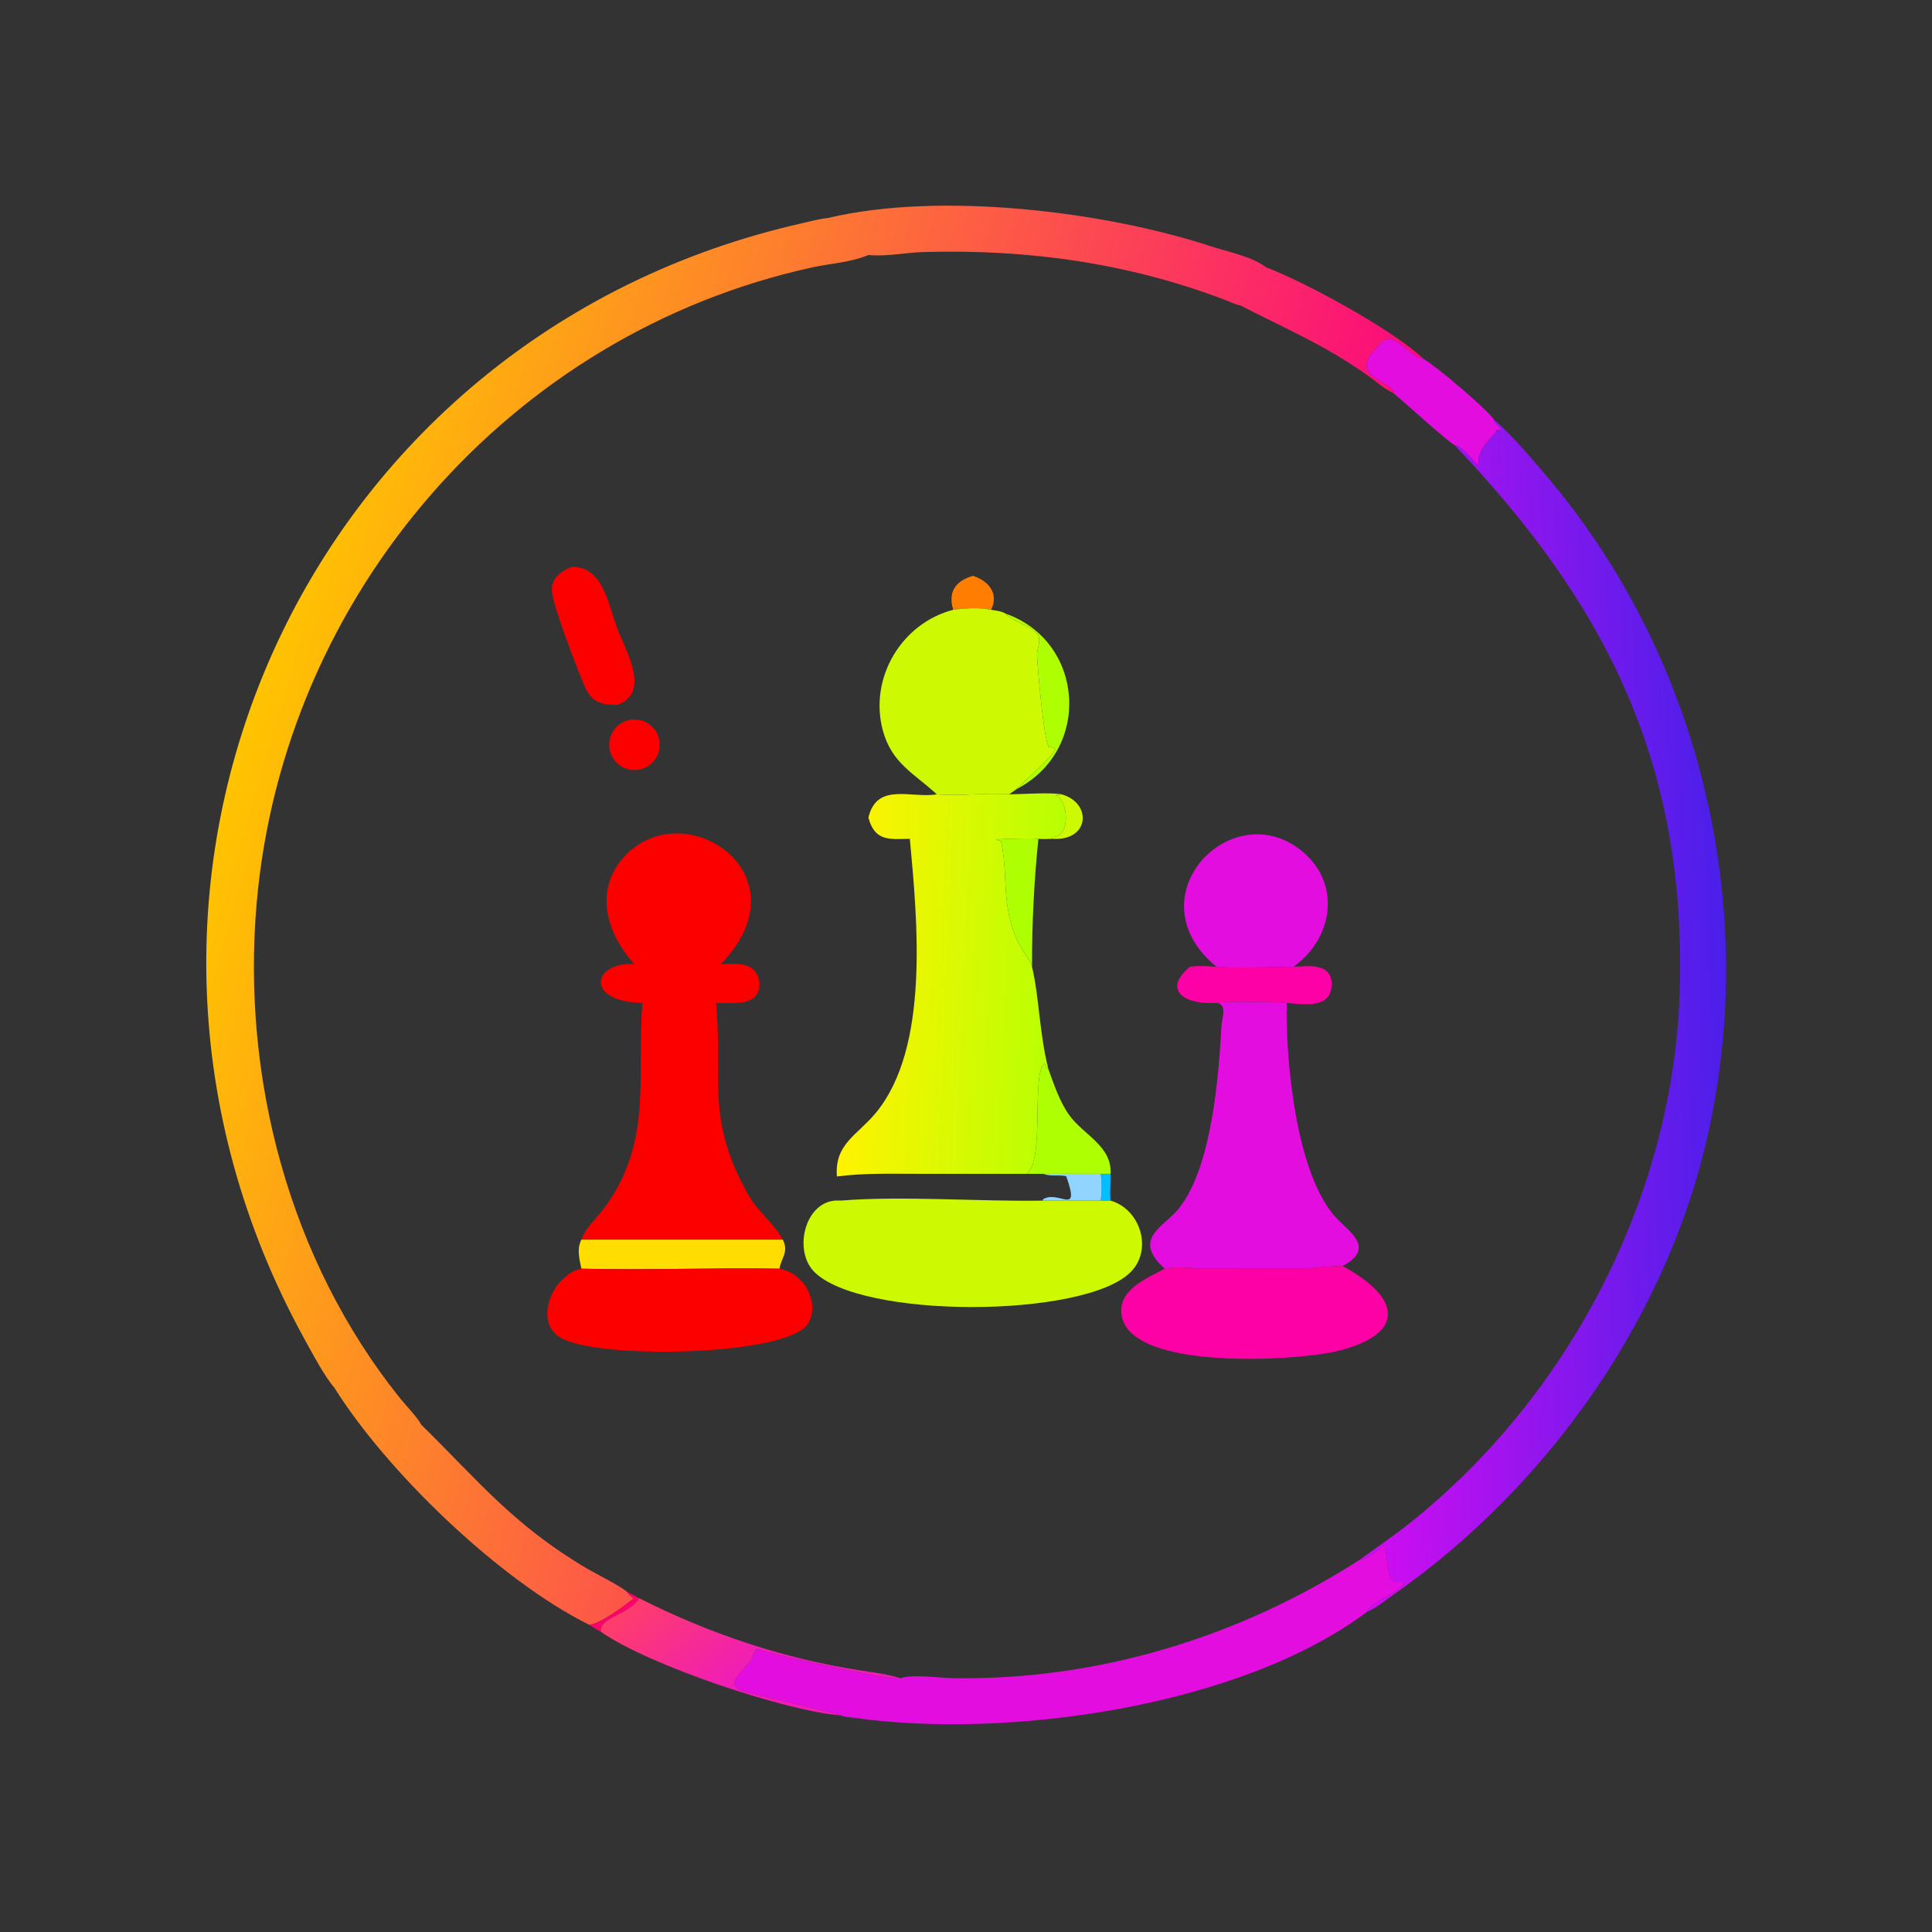
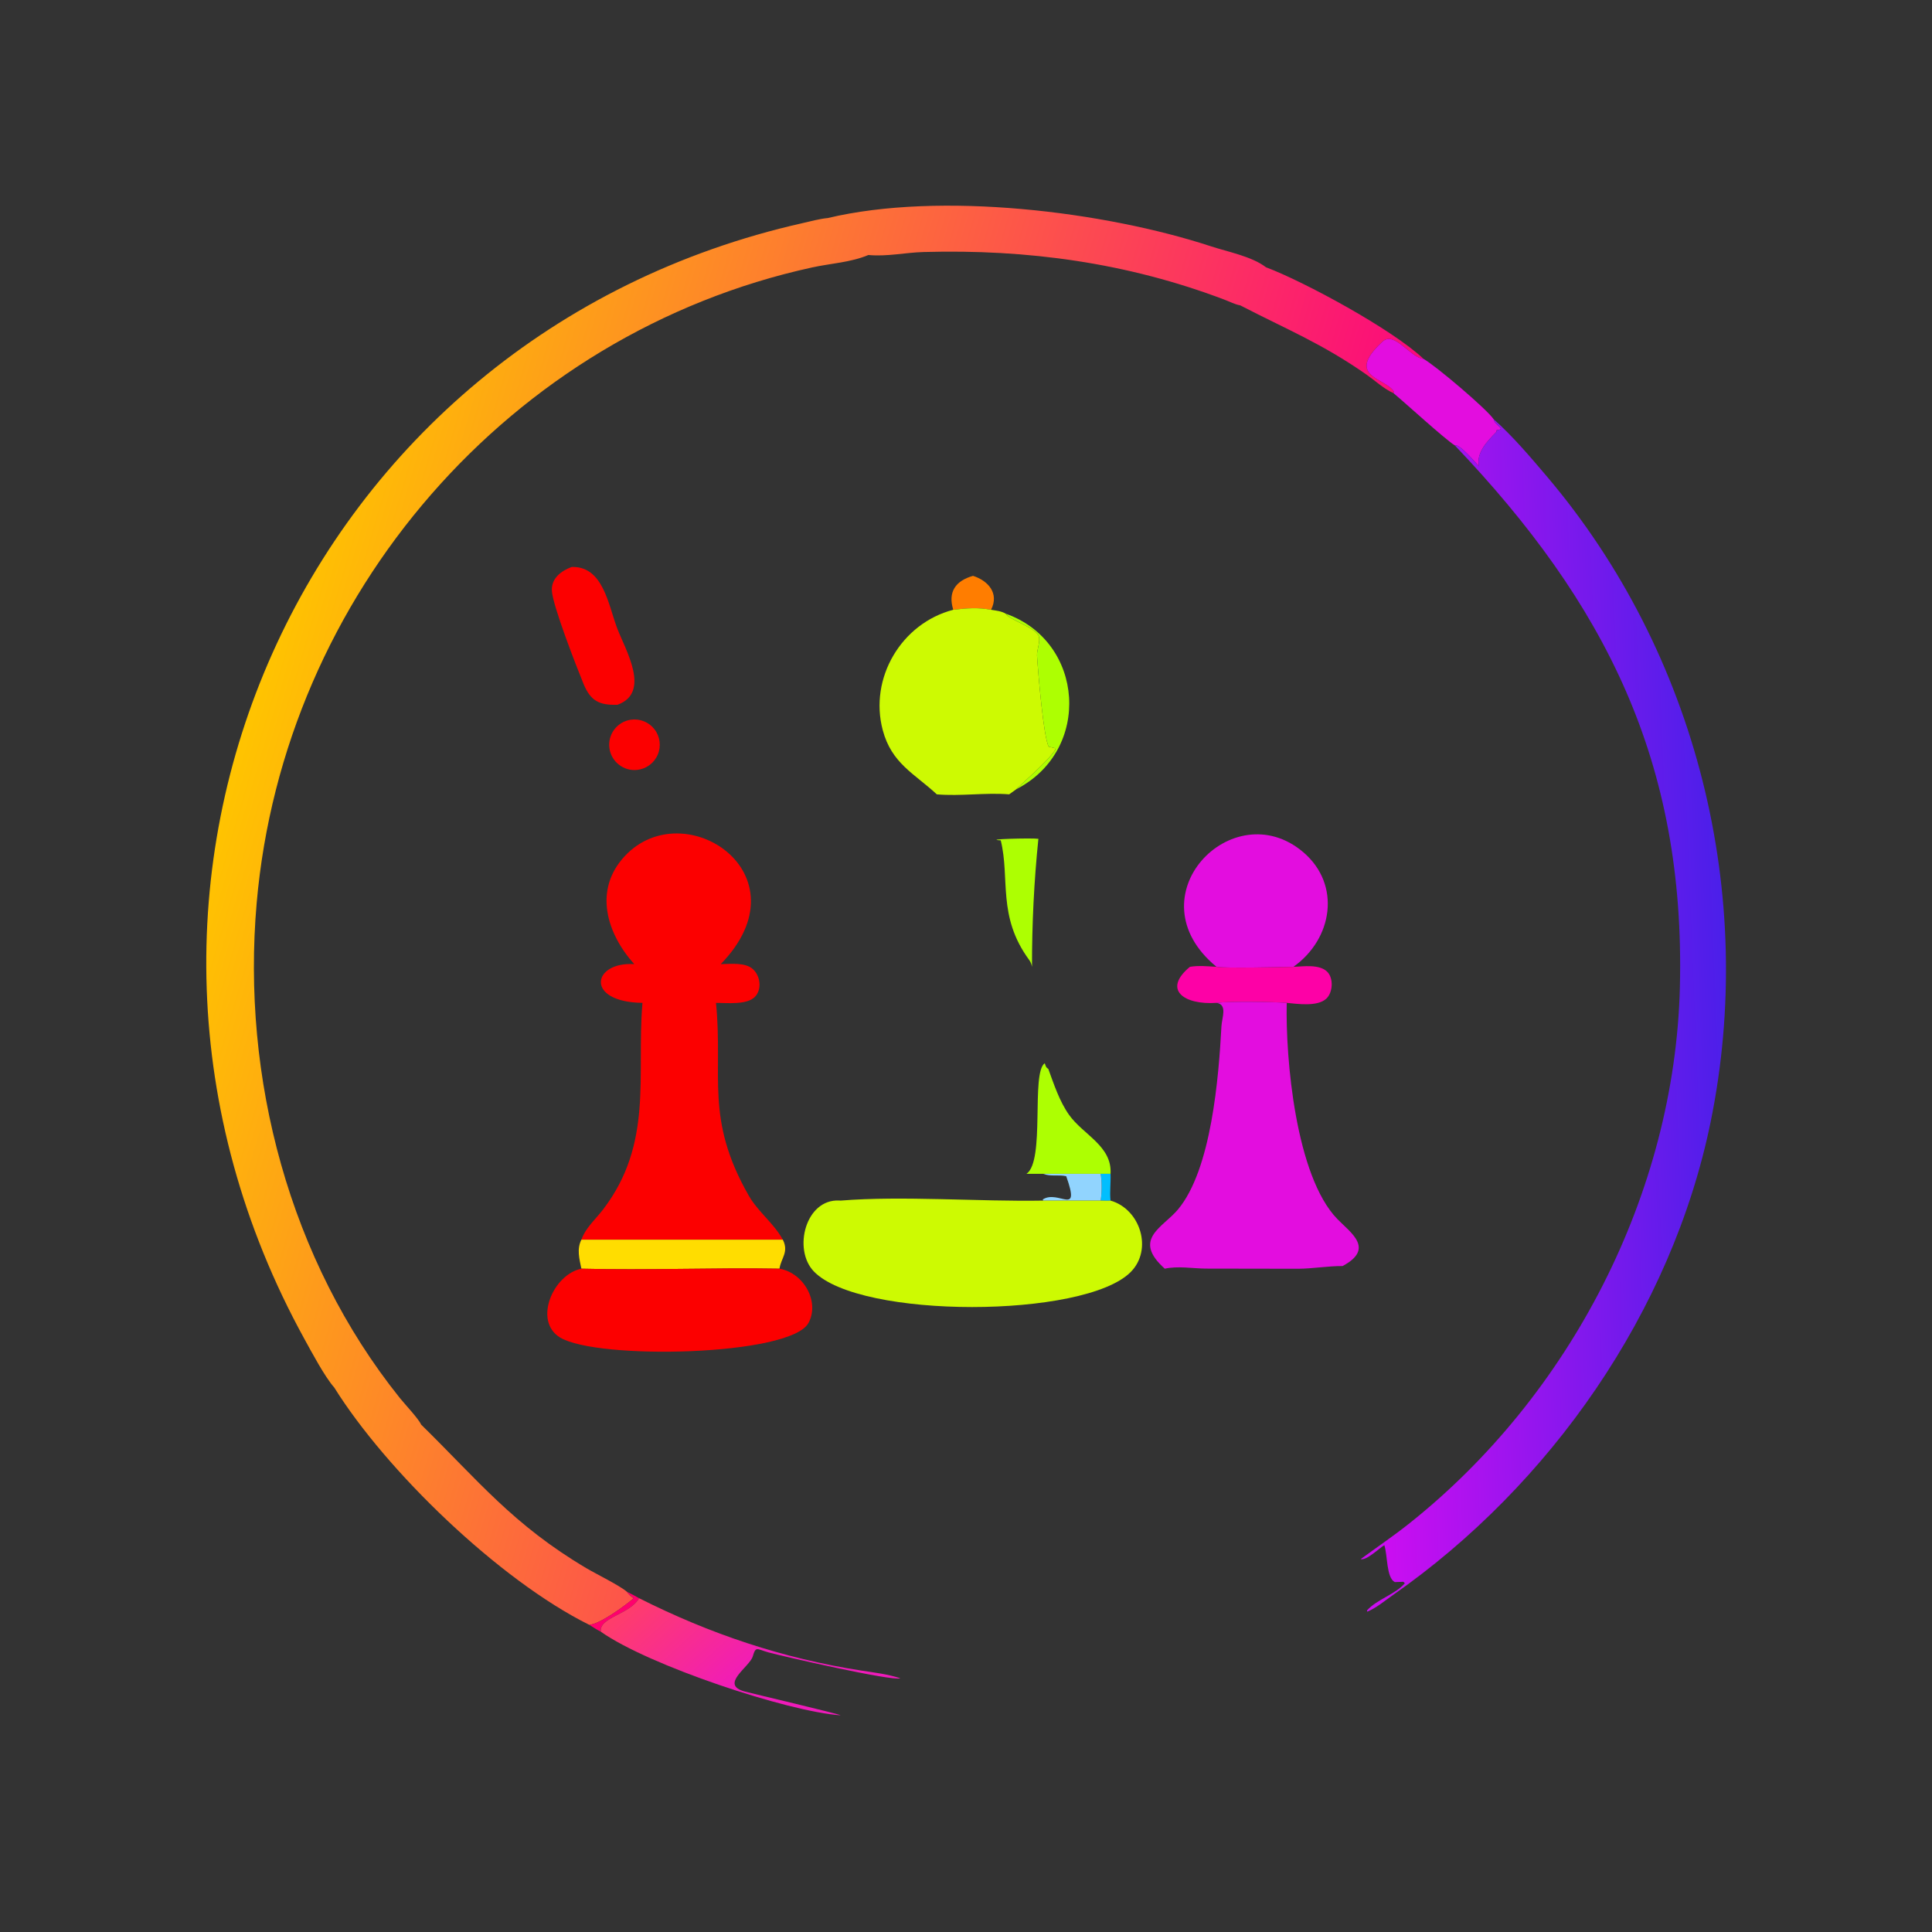
<svg xmlns="http://www.w3.org/2000/svg" width="1024" height="1024" viewBox="0 0 1024 1024">
  <rect x="0" y="0" width="1024" height="1024" fill="#333333" stroke="none" />
  <defs>
    <linearGradient id="gradient_0" gradientUnits="userSpaceOnUse" x1="63.398" y1="196.532" x2="324.674" y2="272.905">
      <stop offset="0" stop-color="#FFC400" />
      <stop offset="1" stop-color="#FB097C" />
    </linearGradient>
  </defs>
  <path fill="url(#gradient_0)" transform="scale(2 2)" d="M88.582 367.712C86.098 364.925 82.532 358.225 80.632 354.769C14.687 234.816 79.985 88.97 212.777 59.108C214.931 58.624 217.173 57.99 219.371 57.783C249.191 50.675 292.704 56.02 320.944 65.283C325.4 66.745 331.77 67.954 335.495 70.827C345.564 74.602 369.004 87.282 377.25 95.106C373.926 94.934 369.536 87.621 366.408 90.504C356.101 100.001 367.545 100.111 369.472 103.922L369.241 104.151C366.895 103.165 364.262 100.761 362.157 99.289C350.313 91.006 340.974 87.283 328.911 81.041L328.679 80.919C327.319 80.704 325.821 79.92 324.526 79.428C298.744 69.632 272.244 66.016 244.784 66.787C239.829 66.926 235.127 68.042 230.137 67.578C225.422 69.56 220.185 69.789 215.233 70.871C135.211 88.353 75.161 157.589 68.02 239.31C63.97 285.651 76.681 333.947 105.969 370.492C107.313 372.169 110.917 375.961 111.598 377.523C126.651 392.281 135.966 404.092 155.412 415.597C158.091 417.182 164.164 420.138 166.159 421.851C166.654 422.581 167.221 423.046 167.937 423.564C165.577 425.577 159.024 430.384 156.16 430.599C132.191 418.691 102.349 389.781 88.582 367.712Z" />
  <path fill="#E30DDF" transform="scale(2 2)" d="M369.241 104.151L369.472 103.922C367.545 100.111 356.101 100.001 366.408 90.504C369.536 87.621 373.926 94.934 377.25 95.106C380.541 96.968 393.89 108.302 395.814 111.074C396.207 112.912 399.32 113.68 396.637 114.002L396.526 114.493C394.299 116.772 391.103 119.973 391.96 123.585C391.008 122.617 386.722 117.453 385.562 118.052C382.753 116.258 372.693 107.024 369.241 104.151Z" />
  <defs>
    <linearGradient id="gradient_1" gradientUnits="userSpaceOnUse" x1="457.46" y1="263.546" x2="361.237" y2="267.442">
      <stop offset="0" stop-color="#4B1FEA" />
      <stop offset="1" stop-color="#CB0EF1" />
    </linearGradient>
  </defs>
  <path fill="url(#gradient_1)" transform="scale(2 2)" d="M391.96 123.585C391.103 119.973 394.299 116.772 396.526 114.493L396.637 114.002C399.32 113.68 396.207 112.912 395.814 111.074C400.972 115.671 405.461 120.984 409.921 126.241C449.752 173.196 465.678 237.291 453.296 297.516C443.002 347.581 410.897 393.554 369.152 422.697C367.118 424.117 364.606 426.223 362.318 427.113L362.277 426.768C364.932 423.815 369.707 422.575 372.292 419.586L371.915 419.193L369.64 419.27C367.357 418.115 367.763 412.145 366.856 409.478C365.454 410.341 362.128 413.609 360.594 413.188C364.818 410.079 369.16 407.147 373.275 403.886C416.106 369.949 443.852 316.263 445.189 261.56C446.65 201.782 425.357 159.859 385.562 118.052C386.722 117.453 391.008 122.617 391.96 123.585Z" />
  <path fill="#FC0000" transform="scale(2 2)" d="M163.628 186.776C158.82 186.909 156.498 185.782 154.615 181.168C152.719 176.523 146.544 160.702 146.258 156.624C146.025 153.316 148.674 151.308 151.479 150.259C159.855 149.957 161.217 160.333 163.564 166.51C165.726 172.201 172.617 183.542 163.628 186.776Z" />
  <path fill="#FF7D00" transform="scale(2 2)" d="M262.637 161.598C259.231 160.933 256.051 161.183 252.625 161.598C251.134 156.841 253.27 153.908 257.856 152.606C261.808 153.866 264.887 157.197 262.637 161.598Z" />
  <path fill="#CDFA02" transform="scale(2 2)" d="M252.625 161.598C256.051 161.183 259.231 160.933 262.637 161.598C263.93 161.815 265.387 161.941 266.526 162.632C267.164 164.135 274.384 166.262 275.258 168.558C275.792 169.962 274.732 172.219 274.822 173.761C275.074 178.065 276.564 195.707 277.94 197.905C278.473 198.007 278.99 198.113 279.513 198.26L279.681 198.648C277.666 201.922 269.443 208.814 269.343 209.146C268.714 209.609 268.081 210.062 267.441 210.51C261.111 209.998 254.597 211.059 248.268 210.51C242.323 204.987 236.288 202.348 233.932 193.471C230.277 179.696 238.878 165.174 252.625 161.598Z" />
  <path fill="#ADFF02" transform="scale(2 2)" d="M269.343 209.146C269.443 208.814 277.666 201.922 279.681 198.648L279.513 198.26C278.99 198.113 278.473 198.007 277.94 197.905C276.564 195.707 275.074 178.065 274.822 173.761C274.732 172.219 275.792 169.962 275.258 168.558C274.384 166.262 267.164 164.135 266.526 162.632C287.423 169.99 289.444 198.826 269.343 209.146Z" />
  <path fill="#FC0000" transform="scale(2 2)" d="M168.874 204.03C165.246 204.429 161.966 201.851 161.495 198.231C161.025 194.611 163.537 191.281 167.147 190.738C169.546 190.378 171.953 191.342 173.44 193.26C174.927 195.178 175.261 197.749 174.314 199.984C173.367 202.218 171.286 203.765 168.874 204.03Z" />
  <defs>
    <linearGradient id="gradient_2" gradientUnits="userSpaceOnUse" x1="224.062" y1="259.849" x2="280.093" y2="262.2">
      <stop offset="0" stop-color="#FFF300" />
      <stop offset="1" stop-color="#B8FF03" />
    </linearGradient>
  </defs>
-   <path fill="url(#gradient_2)" transform="scale(2 2)" d="M248.268 210.51C254.597 211.059 261.111 209.998 267.441 210.51C270.714 210.475 278.539 209.936 281.325 210.51L279.755 210.717C283.111 211.891 283.896 221.847 278.977 221.811L278.793 222.103L278.944 222.295C277.71 222.322 276.406 222.444 275.183 222.295C273.386 222.034 260.216 222.407 265.209 222.71C267.706 232.821 264.225 242.809 272.73 254.377C273.171 254.976 273.343 255.5 273.493 256.221C275.395 264.082 275.415 273.635 277.806 283.26C277.133 282.859 277.134 282.482 276.865 281.763C273.17 284.31 277.037 307.686 272.022 311.079L243.45 311.074C236.236 311.076 228.958 310.836 221.788 311.774C221.116 303.176 227.16 300.878 232.053 294.983C246.439 277.648 243.122 244.02 241.116 222.295C235.473 222.435 231.826 222.916 230.137 216.675C232.371 207.205 241.426 211.634 248.268 210.51Z" />
-   <path fill="#CDFA02" transform="scale(2 2)" d="M278.944 222.295L278.793 222.103L278.977 221.811C283.896 221.847 283.111 211.891 279.755 210.717L281.325 210.51C289.409 212.697 288.879 222.919 278.944 222.295Z" />
  <path fill="#FC0000" transform="scale(2 2)" d="M189.749 265.769C191.668 285.174 186.747 296.456 198.443 316.877C200.857 321.091 204.915 324.061 207.292 328.237L207.455 328.529L154.074 328.529C155.232 325.306 157.861 323.101 159.898 320.424C173.122 303.048 168.721 285.054 170.219 266.267L170.262 265.769C154.912 265.566 156.934 254.809 168.08 255.504C160.741 247.319 157.253 235.842 165.542 226.912C181.284 209.951 214.146 231.682 191.007 255.504C193.576 255.47 197.496 254.98 199.534 256.835C201.509 258.632 202 262.24 200.014 264.219C197.866 266.36 192.605 265.769 189.749 265.769Z" />
  <path fill="#E30DDF" transform="scale(2 2)" d="M322.391 256.221C299.798 237.662 326.704 209.95 345.371 225.833C355.49 234.443 353.185 248.84 342.765 256.221C339.809 256.303 324.101 256.635 322.391 256.221Z" />
  <path fill="#ADFF02" transform="scale(2 2)" d="M273.493 256.221C273.343 255.5 273.171 254.976 272.73 254.377C264.225 242.809 267.706 232.821 265.209 222.71C260.216 222.407 273.386 222.034 275.183 222.295C274.024 233.666 273.477 244.792 273.493 256.221Z" />
  <path fill="#FD01A6" transform="scale(2 2)" d="M315.34 256.221C317.665 255.83 320.052 256.079 322.391 256.221C324.101 256.635 339.809 256.303 342.765 256.221C345.442 256.111 349.579 255.488 351.675 257.472C353.467 259.168 353.247 263.053 351.465 264.673C349.096 266.826 343.947 266.054 340.996 265.769C337.259 265.482 325.786 265.32 322.391 265.769C313.741 266.361 308.011 262.275 315.34 256.221Z" />
  <path fill="#E30DDF" transform="scale(2 2)" d="M322.391 265.769C325.786 265.32 337.259 265.482 340.996 265.769C340.657 280.551 343.377 311.683 354.403 323.051C357.951 326.709 364.418 330.899 355.8 335.514C351.855 335.495 347.987 336.204 344.05 336.233L319.498 336.192C315.976 336.152 312.14 335.454 308.672 336.215C299.928 328.381 308.148 325.336 312.172 320.525C321.072 309.883 322.981 285.32 323.697 271.934C323.815 269.725 325.359 266.204 322.391 265.769Z" />
  <path fill="#ADFF02" transform="scale(2 2)" d="M272.022 311.079C277.037 307.686 273.17 284.31 276.865 281.763C277.134 282.482 277.133 282.859 277.806 283.26C279.322 287.389 280.742 291.805 283.296 295.426C287.055 300.754 294.747 303.66 294.305 311.079L291.697 311.079L276.454 311.079L272.022 311.079Z" />
  <path fill="#01BEFE" transform="scale(2 2)" d="M291.697 311.079L294.305 311.079C294.406 313.425 294.06 315.851 294.305 318.173C293.449 318.238 292.558 318.18 291.697 318.173C292.02 315.965 292.036 313.276 291.697 311.079Z" />
  <path fill="#91D4FE" transform="scale(2 2)" d="M276.454 311.079L291.697 311.079C292.036 313.276 292.02 315.965 291.697 318.173L276.454 318.173L276.335 317.872C280.524 315.149 286.457 322.663 282.559 311.708C280.519 311.246 278.467 311.869 276.454 311.079Z" />
  <path fill="#CDFA02" transform="scale(2 2)" d="M294.305 318.173C302.159 320.402 305.61 331.121 299.628 337.12C287.375 349.409 227.752 349.598 215.647 336.909C210.082 331.076 213.49 317.676 222.433 318.152L222.765 318.173C239.015 316.841 259.616 318.478 276.454 318.173L291.697 318.173C292.558 318.18 293.449 318.238 294.305 318.173Z" />
  <path fill="#FD0" transform="scale(2 2)" d="M207.455 328.529C209.121 331.826 206.982 333.387 206.574 336.215C189.089 335.904 171.551 336.669 154.074 336.215C153.543 333.598 152.807 331.054 154.074 328.529L207.455 328.529Z" />
-   <path fill="#FD01A6" transform="scale(2 2)" d="M308.672 336.215C312.14 335.454 315.976 336.152 319.498 336.192L344.05 336.233C347.987 336.204 351.855 335.495 355.8 335.514C372.565 344.567 371.697 354.098 353.714 358.205C343.605 360.513 300.22 363.424 297.288 348.87C295.899 341.977 303.832 338.789 308.672 336.215Z" />
  <path fill="#FC0000" transform="scale(2 2)" d="M206.574 336.215C213.088 337.365 217.275 345.06 214.247 350.612C209.478 359.354 158.241 360.461 148.405 354.438C141.27 350.069 146.571 337.734 154.074 336.215C171.551 336.669 189.089 335.904 206.574 336.215Z" />
-   <path fill="#E30DDF" transform="scale(2 2)" d="M238.599 444.761C241.658 443.616 248.928 444.668 252.496 444.729C290.78 445.379 328.452 433.899 360.594 413.188C362.128 413.609 365.454 410.341 366.856 409.478C367.763 412.145 367.357 418.115 369.64 419.27L371.915 419.193L372.292 419.586C369.707 422.575 364.932 423.815 362.277 426.768L362.318 427.113C328.567 452.495 266.48 460.96 226.301 455.224C225.221 455.07 223.722 455.028 222.765 454.574C222.436 454.218 199.797 448.908 197.456 448.291C190.519 446.462 198.648 441.798 199.49 438.961C200.33 436.133 200.539 437.04 203.644 437.9C207.055 438.845 236.591 445.623 238.599 444.761Z" />
  <path fill="#FF006D" transform="scale(2 2)" d="M166.159 421.851C167.252 422.382 168.319 422.924 169.368 423.541C166.884 427.898 158.672 428.611 159.243 432.43C158.179 431.902 157.172 431.222 156.16 430.599C159.024 430.384 165.577 425.577 167.937 423.564C167.221 423.046 166.654 422.581 166.159 421.851Z" />
  <defs>
    <linearGradient id="gradient_3" gradientUnits="userSpaceOnUse" x1="168.554" y1="422.059" x2="192.916" y2="448.914">
      <stop offset="0" stop-color="#FF3E68" />
      <stop offset="1" stop-color="#F01BBA" />
    </linearGradient>
  </defs>
  <path fill="url(#gradient_3)" transform="scale(2 2)" d="M169.368 423.541C188.114 432.992 207.528 439.504 228.238 442.713C231.783 443.262 235.176 443.637 238.599 444.761C236.591 445.623 207.055 438.845 203.644 437.9C200.539 437.04 200.33 436.133 199.49 438.961C198.648 441.798 190.519 446.462 197.456 448.291C199.797 448.908 222.436 454.218 222.765 454.574C208.837 453.64 171.891 441.366 159.243 432.43C158.672 428.611 166.884 427.898 169.368 423.541Z" />
</svg>